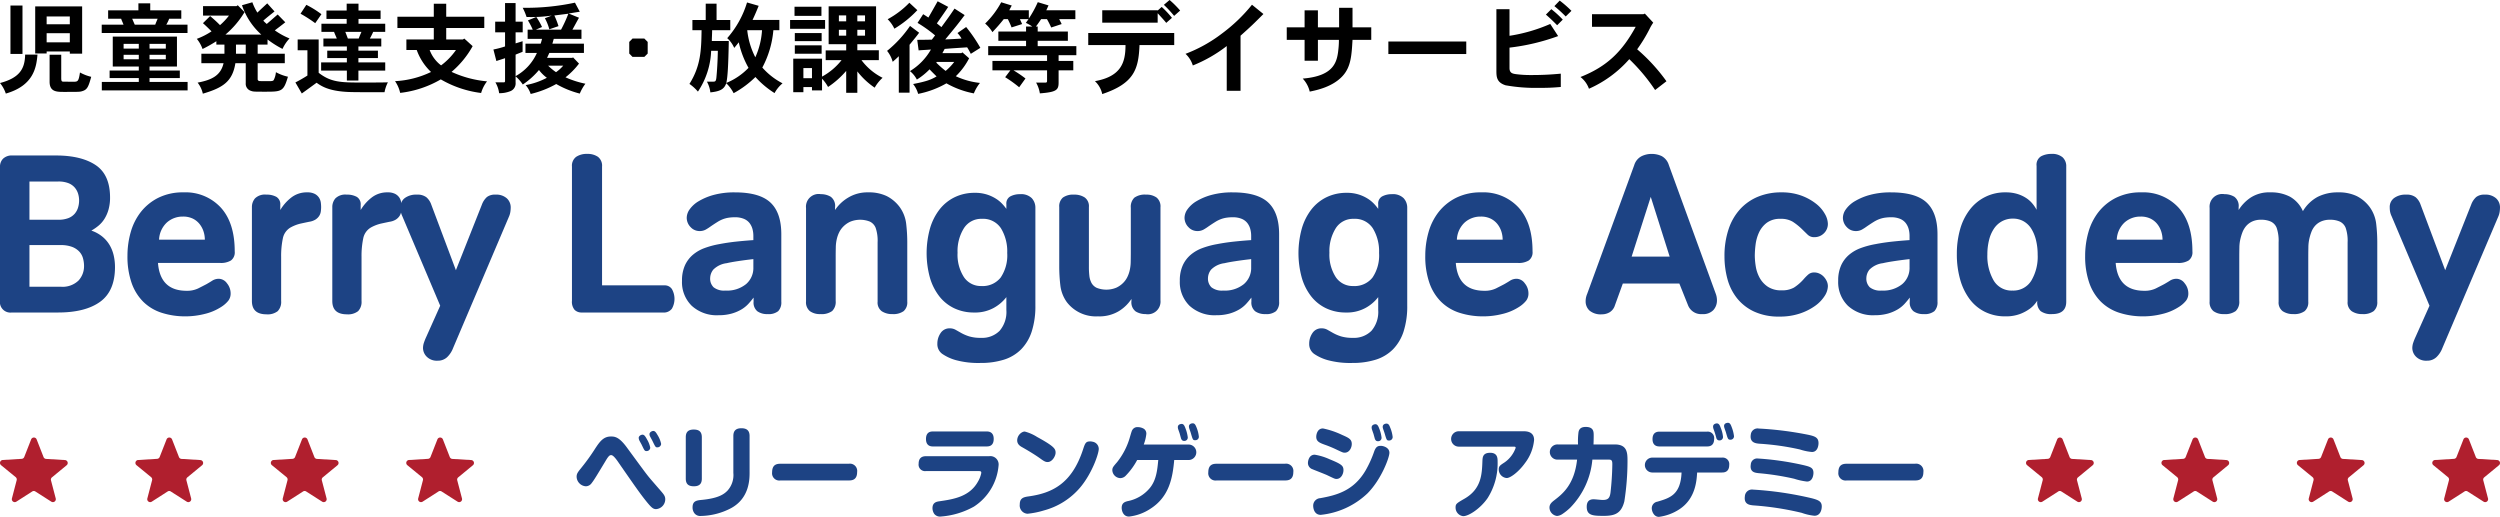
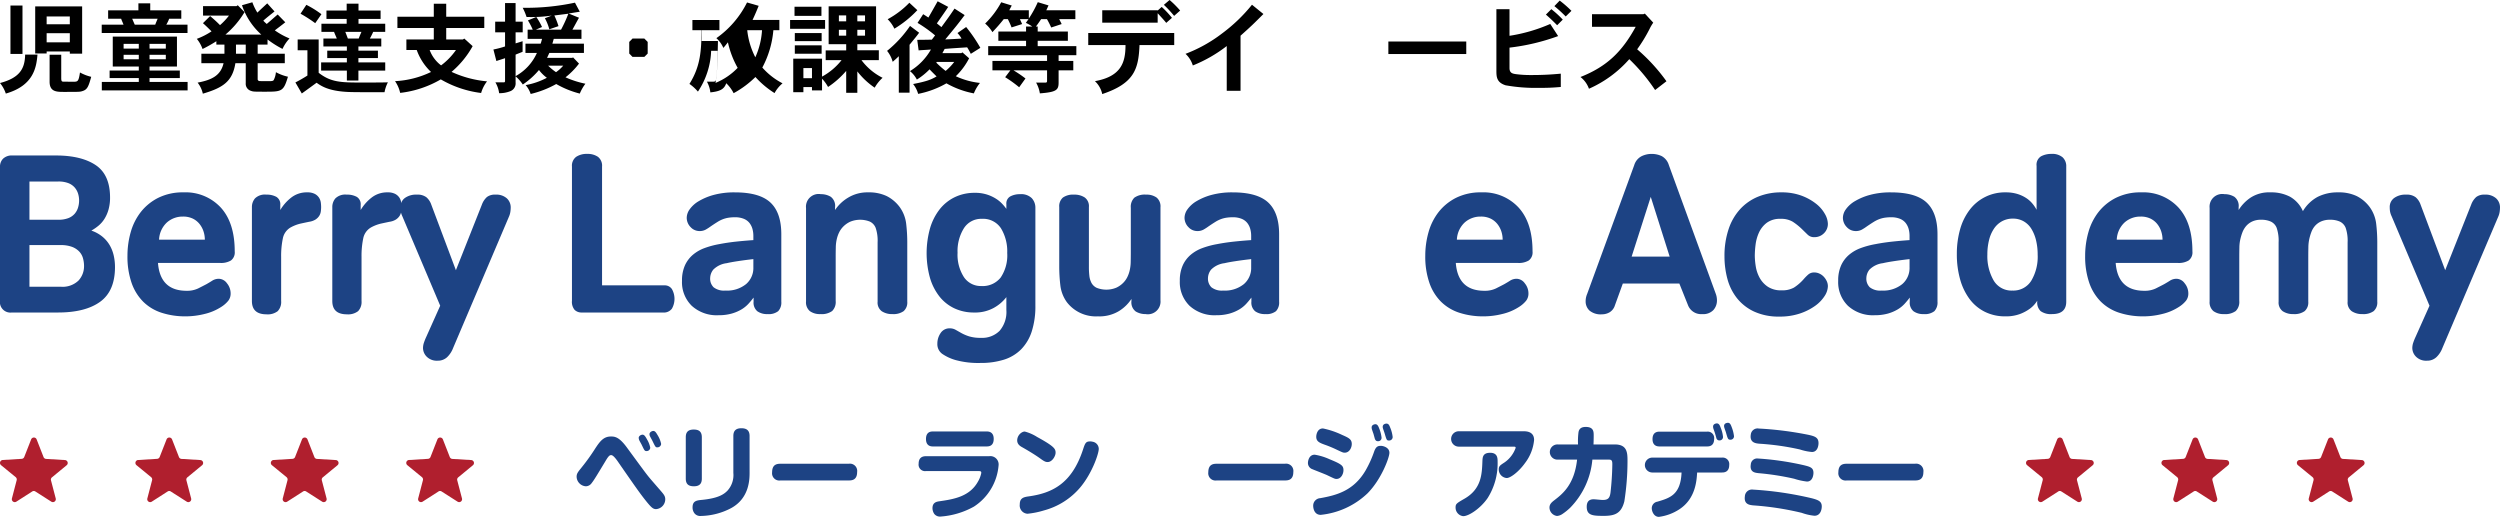
<svg xmlns="http://www.w3.org/2000/svg" viewBox="0 0 564.101 116.625">
  <defs>
    <style>.cls-1{fill:#1d4384;}.cls-2{fill:#b01f2e;}</style>
  </defs>
  <title>logo</title>
  <g id="レイヤー_2" data-name="レイヤー 2">
    <path class="cls-1" d="M25.947,60.253q0,5.411-3.346,7.836-3.347,2.425-9.507,2.425H2.667A2.375,2.375,0,0,1,0,67.808V37.636a2.51,2.51,0,0,1,.704-1.838,2.836,2.836,0,0,1,2.11-.715h9.797q5.722,0,8.973,2.169,3.249,2.171,3.25,7.326a9.854,9.854,0,0,1-.34,2.68,8.008,8.008,0,0,1-.922,2.119,6.49,6.49,0,0,1-1.358,1.557,10.764,10.764,0,0,1-1.6,1.098,7.998,7.998,0,0,1,2.473,1.353A7.241,7.241,0,0,1,24.735,55.301a8.198,8.198,0,0,1,.922,2.349A11.682,11.682,0,0,1,25.947,60.253ZM17.849,45.243a5.224,5.224,0,0,0-.243-1.583A3.862,3.862,0,0,0,16.83,42.282a3.654,3.654,0,0,0-1.431-.969,6.142,6.142,0,0,0-2.255-.358H6.645V49.583h6.499a6.127,6.127,0,0,0,2.255-.358A3.646,3.646,0,0,0,16.83,48.256a3.821,3.821,0,0,0,.776-1.404A5.468,5.468,0,0,0,17.849,45.243Zm1.115,14.805a6.628,6.628,0,0,0-.242-1.787,3.618,3.618,0,0,0-.872-1.532,4.349,4.349,0,0,0-1.649-1.046,7.21,7.21,0,0,0-2.522-.383H6.645v9.394h7.033A5.146,5.146,0,0,0,17.727,63.29,4.756,4.756,0,0,0,18.963,60.049Z" />
    <path class="cls-1" d="M41.42,43.405a10.805,10.805,0,0,1,8.415,3.446q3.128,3.446,3.128,9.878a2.27,2.27,0,0,1-.849,2.043,4.335,4.335,0,0,1-2.401.562H35.648q.484,6.279,6.45,6.279a5.792,5.792,0,0,0,2.619-.536q1.067-.536,1.843-.945.727-.408,1.358-.817a2.712,2.712,0,0,1,1.504-.408,2.325,2.325,0,0,1,1.794,1.021A3.568,3.568,0,0,1,52.041,66.226a2.628,2.628,0,0,1-.51,1.608,6.554,6.554,0,0,1-1.673,1.456A11.943,11.943,0,0,1,46.148,70.846a17.576,17.576,0,0,1-4.244.536,17.204,17.204,0,0,1-5.457-.816,10.496,10.496,0,0,1-4.146-2.502,11.198,11.198,0,0,1-2.619-4.263,18.133,18.133,0,0,1-.922-6.101,19.382,19.382,0,0,1,.727-5.284A13.163,13.163,0,0,1,31.767,47.847a11.63,11.63,0,0,1,3.953-3.216A12.388,12.388,0,0,1,41.42,43.405ZM46.221,54.076a6.066,6.066,0,0,0-.291-1.838,5.276,5.276,0,0,0-.897-1.685,4.46,4.46,0,0,0-1.528-1.225,4.959,4.959,0,0,0-2.23-.46,5.334,5.334,0,0,0-3.614,1.327,5.609,5.609,0,0,0-1.77,3.88Z" />
    <path class="cls-1" d="M69.307,43.405a3.562,3.562,0,0,1,1.746.358,2.573,2.573,0,0,1,.946.868,2.687,2.687,0,0,1,.388,1.072,8.024,8.024,0,0,1,.073,1.021,7.434,7.434,0,0,1-.073.995,2.455,2.455,0,0,1-.364.996,2.795,2.795,0,0,1-.825.817,3.709,3.709,0,0,1-1.455.51q-.971.205-1.916.409a8.787,8.787,0,0,0-2.061.766,3.651,3.651,0,0,0-1.94,2.552,19.459,19.459,0,0,0-.388,4.187v9.955a2.995,2.995,0,0,1-.776,2.298,3.665,3.665,0,0,1-2.522.715q-3.299,0-3.298-3.012V46.724A2.972,2.972,0,0,1,57.546,44.758a3.184,3.184,0,0,1,2.546-.842,4.489,4.489,0,0,1,2.28.51,1.948,1.948,0,0,1,.872,1.838v1.123a10.044,10.044,0,0,1,2.474-2.808A5.655,5.655,0,0,1,69.307,43.405Z" />
    <path class="cls-1" d="M87.446,43.405a3.562,3.562,0,0,1,1.746.358,2.573,2.573,0,0,1,.946.868,2.687,2.687,0,0,1,.388,1.072,8.024,8.024,0,0,1,.073,1.021,7.434,7.434,0,0,1-.073.995,2.455,2.455,0,0,1-.364.996,2.795,2.795,0,0,1-.825.817,3.709,3.709,0,0,1-1.455.51q-.971.205-1.916.409a8.787,8.787,0,0,0-2.061.766,3.651,3.651,0,0,0-1.94,2.552,19.459,19.459,0,0,0-.388,4.187v9.955a2.995,2.995,0,0,1-.776,2.298,3.665,3.665,0,0,1-2.522.715q-3.299,0-3.298-3.012V46.724a2.972,2.972,0,0,1,.704-1.966,3.184,3.184,0,0,1,2.546-.842,4.489,4.489,0,0,1,2.28.51,1.948,1.948,0,0,1,.872,1.838v1.123A10.044,10.044,0,0,1,83.857,44.579,5.655,5.655,0,0,1,87.446,43.405Z" />
    <path class="cls-1" d="M99.328,68.983l-8.536-20.166a4.38,4.38,0,0,1-.388-1.226,7.809,7.809,0,0,1-.048-.817,2.498,2.498,0,0,1,.994-2.093,4.301,4.301,0,0,1,2.692-.766,3.322,3.322,0,0,1,2.158.587,3.805,3.805,0,0,1,1.091,1.608l5.578,14.856,5.869-14.805a4.286,4.286,0,0,1,1.14-1.71,2.964,2.964,0,0,1,1.916-.536,3.562,3.562,0,0,1,2.57.842,2.761,2.761,0,0,1,.873,2.068,7.122,7.122,0,0,1-.073.945,4.199,4.199,0,0,1-.315,1.098L102.238,78.529a5.567,5.567,0,0,1-1.382,2.093,3.036,3.036,0,0,1-2.11.766,3.22,3.22,0,0,1-2.449-.893,2.798,2.798,0,0,1-.849-1.966,3.919,3.919,0,0,1,.242-1.302,12.031,12.031,0,0,1,.485-1.199Z" />
    <path class="cls-1" d="M129.057,37.585a2.492,2.492,0,0,1,.946-2.195,4.268,4.268,0,0,1,2.498-.663,4.064,4.064,0,0,1,2.425.663,2.521,2.521,0,0,1,.922,2.195V64.388h14.065a1.934,1.934,0,0,1,1.698.842,4.482,4.482,0,0,1,0,4.416,2.271,2.271,0,0,1-2.037.868H131.288a2.233,2.233,0,0,1-1.624-.587,2.819,2.819,0,0,1-.607-2.068Z" />
    <path class="cls-1" d="M176.296,68.064a2.836,2.836,0,0,1-.704,2.145,3.467,3.467,0,0,1-2.401.663,3.747,3.747,0,0,1-2.304-.638,2.543,2.543,0,0,1-.848-2.169V67.145a18.543,18.543,0,0,1-1.188,1.429,6.985,6.985,0,0,1-1.601,1.277,9.258,9.258,0,0,1-2.207.919,10.734,10.734,0,0,1-2.91.357,8.354,8.354,0,0,1-6.038-2.119,7.453,7.453,0,0,1-2.207-5.641,8.306,8.306,0,0,1,.654-3.471,6.857,6.857,0,0,1,1.795-2.4,8.718,8.718,0,0,1,2.667-1.531,19.201,19.201,0,0,1,3.225-.868q1.843-.356,3.71-.562,1.867-.204,4.05-.357v-.97a5.943,5.943,0,0,0-.194-1.506,3.885,3.885,0,0,0-.655-1.353,3.122,3.122,0,0,0-1.285-.969,5.131,5.131,0,0,0-2.037-.357,9.335,9.335,0,0,0-1.431.102,6.314,6.314,0,0,0-1.261.332,7.228,7.228,0,0,0-1.261.638q-.655.409-1.48.97a11.214,11.214,0,0,1-1.188.766,2.847,2.847,0,0,1-1.382.306,2.709,2.709,0,0,1-1.988-.893,2.989,2.989,0,0,1-.873-2.17,3.358,3.358,0,0,1,.679-1.863,6.588,6.588,0,0,1,2.061-1.838,13.527,13.527,0,0,1,3.395-1.404,17.714,17.714,0,0,1,4.729-.562q5.577,0,8.027,2.298,2.448,2.298,2.449,7.147Zm-6.305-9.598q-1.844.205-3.516.46-1.673.256-2.498.459a5.126,5.126,0,0,0-3.032,1.456,3.182,3.182,0,0,0-.704,1.914,2.72,2.72,0,0,0,.776,2.068,3.823,3.823,0,0,0,2.667.74,6.808,6.808,0,0,0,4.656-1.455,4.776,4.776,0,0,0,1.649-3.752Z" />
    <path class="cls-1" d="M195.89,43.405a9.293,9.293,0,0,1,4.196.843,8.35,8.35,0,0,1,2.885,2.425,8.009,8.009,0,0,1,1.503,3.854,35.422,35.422,0,0,1,.243,4.008V68.064a2.595,2.595,0,0,1-.825,2.145,3.987,3.987,0,0,1-2.522.663,4.199,4.199,0,0,1-2.401-.638,2.422,2.422,0,0,1-.946-2.169v-13.376a8.919,8.919,0,0,0-.437-3.267,2.625,2.625,0,0,0-1.334-1.43,5.937,5.937,0,0,0-4.389.026,5.37,5.37,0,0,0-1.552,1.072,4.976,4.976,0,0,0-.97,1.353,6.781,6.781,0,0,0-.485,1.327,8.928,8.928,0,0,0-.267,2.093q-.025,1.175-.024,1.991V67.911a2.855,2.855,0,0,1-.8,2.272,4.041,4.041,0,0,1-2.643.689,3.841,3.841,0,0,1-2.376-.663,2.584,2.584,0,0,1-.873-2.196V46.928a2.863,2.863,0,0,1,3.347-3.115,4.235,4.235,0,0,1,2.231.587,2.56,2.56,0,0,1,.97,2.374v.613a9.219,9.219,0,0,1,2.934-2.782A8.372,8.372,0,0,1,195.89,43.405Z" />
    <path class="cls-1" d="M233.623,68.931a18.495,18.495,0,0,1-.825,5.871,10.238,10.238,0,0,1-2.401,4.034,9.471,9.471,0,0,1-3.88,2.322,17.21,17.21,0,0,1-5.263.74,19.373,19.373,0,0,1-5.577-.638,10.328,10.328,0,0,1-3.056-1.404,2.681,2.681,0,0,1-1.116-2.298A4.173,4.173,0,0,1,212.235,75.16a2.368,2.368,0,0,1,2.085-1.072,2.591,2.591,0,0,1,1.309.332q.583.331,1.31.74a9.788,9.788,0,0,0,1.746.74,8.828,8.828,0,0,0,2.667.332,5.561,5.561,0,0,0,4.196-1.583,6.515,6.515,0,0,0,1.528-4.697V67.042a9.104,9.104,0,0,1-2.788,2.4,8.704,8.704,0,0,1-4.486,1.072,10.265,10.265,0,0,1-4.462-.945,9.418,9.418,0,0,1-3.371-2.68,12.509,12.509,0,0,1-2.133-4.211,20.834,20.834,0,0,1,.024-11.181,12.813,12.813,0,0,1,2.182-4.288,9.729,9.729,0,0,1,3.419-2.731,10.208,10.208,0,0,1,4.486-.97,8.624,8.624,0,0,1,4.656,1.251,7.278,7.278,0,0,1,1.479,1.174,10.185,10.185,0,0,1,.994,1.2v-1.073a1.811,1.811,0,0,1,.922-1.761,4.623,4.623,0,0,1,2.183-.485,3.413,3.413,0,0,1,2.619.893,3.152,3.152,0,0,1,.825,2.221Zm-6.354-11.844a9.982,9.982,0,0,0-1.406-5.565,4.804,4.804,0,0,0-4.316-2.144,4.605,4.605,0,0,0-4.05,2.118,9.723,9.723,0,0,0-1.431,5.54,9.325,9.325,0,0,0,1.431,5.488,4.58,4.58,0,0,0,3.953,2.016,5.151,5.151,0,0,0,4.341-1.915A8.918,8.918,0,0,0,227.269,57.088Z" />
    <path class="cls-1" d="M247.736,71.382a8.268,8.268,0,0,1-6.984-3.165,8.044,8.044,0,0,1-1.503-3.905,36.565,36.565,0,0,1-.242-4.058V46.724a2.592,2.592,0,0,1,.825-2.145A3.983,3.983,0,0,1,242.353,43.916a4.206,4.206,0,0,1,2.401.638,2.426,2.426,0,0,1,.946,2.17V60.253a16.784,16.784,0,0,0,.097,1.914,4.342,4.342,0,0,0,.339,1.353,2.621,2.621,0,0,0,1.334,1.43,5.937,5.937,0,0,0,4.389-.026,5.351,5.351,0,0,0,1.552-1.073,4.946,4.946,0,0,0,.97-1.352,6.861,6.861,0,0,0,.485-1.327,8.997,8.997,0,0,0,.267-2.093q.024-1.174.024-1.991V46.877a2.856,2.856,0,0,1,.8-2.272,4.039,4.039,0,0,1,2.644-.689,3.844,3.844,0,0,1,2.376.663,2.586,2.586,0,0,1,.873,2.195V67.758a2.862,2.862,0,0,1-3.347,3.114,4.222,4.222,0,0,1-2.231-.587,2.554,2.554,0,0,1-.97-2.374V67.451a9.124,9.124,0,0,1-2.764,2.706A8.529,8.529,0,0,1,247.736,71.382Z" />
    <path class="cls-1" d="M288.622,68.064a2.836,2.836,0,0,1-.704,2.145,3.467,3.467,0,0,1-2.401.663,3.747,3.747,0,0,1-2.304-.638,2.543,2.543,0,0,1-.848-2.169V67.145a18.543,18.543,0,0,1-1.188,1.429,6.984,6.984,0,0,1-1.601,1.277,9.258,9.258,0,0,1-2.207.919,10.734,10.734,0,0,1-2.91.357,8.354,8.354,0,0,1-6.038-2.119,7.453,7.453,0,0,1-2.207-5.641,8.306,8.306,0,0,1,.654-3.471,6.857,6.857,0,0,1,1.795-2.4,8.718,8.718,0,0,1,2.667-1.531,19.201,19.201,0,0,1,3.225-.868q1.843-.356,3.71-.562,1.866-.204,4.05-.357v-.97a5.943,5.943,0,0,0-.194-1.506,3.885,3.885,0,0,0-.655-1.353,3.122,3.122,0,0,0-1.285-.969,5.131,5.131,0,0,0-2.037-.357,9.335,9.335,0,0,0-1.431.102,6.314,6.314,0,0,0-1.261.332,7.228,7.228,0,0,0-1.261.638q-.655.409-1.48.97a11.214,11.214,0,0,1-1.188.766,2.847,2.847,0,0,1-1.382.306,2.709,2.709,0,0,1-1.988-.893,2.989,2.989,0,0,1-.873-2.17,3.358,3.358,0,0,1,.679-1.863,6.588,6.588,0,0,1,2.061-1.838,13.527,13.527,0,0,1,3.395-1.404,17.714,17.714,0,0,1,4.729-.562q5.577,0,8.027,2.298,2.448,2.298,2.449,7.147Zm-6.305-9.598q-1.844.205-3.516.46-1.673.256-2.498.459a5.126,5.126,0,0,0-3.032,1.456,3.182,3.182,0,0,0-.704,1.914,2.72,2.72,0,0,0,.776,2.068,3.823,3.823,0,0,0,2.667.74,6.808,6.808,0,0,0,4.656-1.455,4.776,4.776,0,0,0,1.649-3.752Z" />
-     <path class="cls-1" d="M317.528,68.931a18.495,18.495,0,0,1-.825,5.871,10.238,10.238,0,0,1-2.401,4.034,9.471,9.471,0,0,1-3.88,2.322,17.21,17.21,0,0,1-5.263.74,19.373,19.373,0,0,1-5.577-.638,10.328,10.328,0,0,1-3.056-1.404,2.682,2.682,0,0,1-1.116-2.298,4.173,4.173,0,0,1,.728-2.399,2.368,2.368,0,0,1,2.085-1.072,2.591,2.591,0,0,1,1.309.332q.583.331,1.31.74a9.789,9.789,0,0,0,1.746.74,8.828,8.828,0,0,0,2.667.332,5.561,5.561,0,0,0,4.196-1.583,6.515,6.515,0,0,0,1.528-4.697V67.042a9.104,9.104,0,0,1-2.788,2.4,8.704,8.704,0,0,1-4.486,1.072,10.265,10.265,0,0,1-4.462-.945,9.418,9.418,0,0,1-3.371-2.68,12.509,12.509,0,0,1-2.133-4.211,20.834,20.834,0,0,1,.024-11.181,12.813,12.813,0,0,1,2.182-4.288,9.729,9.729,0,0,1,3.419-2.731,10.208,10.208,0,0,1,4.486-.97,8.624,8.624,0,0,1,4.656,1.251,7.278,7.278,0,0,1,1.479,1.174,10.185,10.185,0,0,1,.994,1.2v-1.073a1.811,1.811,0,0,1,.922-1.761,4.623,4.623,0,0,1,2.183-.485,3.413,3.413,0,0,1,2.619.893,3.152,3.152,0,0,1,.825,2.221Zm-6.354-11.844a9.982,9.982,0,0,0-1.406-5.565,4.804,4.804,0,0,0-4.316-2.144,4.605,4.605,0,0,0-4.05,2.118,9.723,9.723,0,0,0-1.431,5.54,9.325,9.325,0,0,0,1.431,5.488,4.58,4.58,0,0,0,3.952,2.016,5.151,5.151,0,0,0,4.341-1.915A8.918,8.918,0,0,0,311.174,57.088Z" />
    <path class="cls-1" d="M334.26,43.405a10.805,10.805,0,0,1,8.415,3.446q3.128,3.446,3.128,9.878a2.27,2.27,0,0,1-.849,2.043,4.335,4.335,0,0,1-2.401.562h-14.065q.484,6.279,6.45,6.279a5.792,5.792,0,0,0,2.619-.536q1.067-.536,1.843-.945.727-.408,1.358-.817a2.712,2.712,0,0,1,1.504-.408,2.325,2.325,0,0,1,1.794,1.021,3.568,3.568,0,0,1,.825,2.298,2.628,2.628,0,0,1-.51,1.608,6.554,6.554,0,0,1-1.673,1.456,11.943,11.943,0,0,1-3.71,1.557,17.576,17.576,0,0,1-4.244.536,17.204,17.204,0,0,1-5.457-.816,10.496,10.496,0,0,1-4.146-2.502,11.198,11.198,0,0,1-2.619-4.263,18.133,18.133,0,0,1-.922-6.101,19.383,19.383,0,0,1,.727-5.284,13.163,13.163,0,0,1,2.28-4.569,11.63,11.63,0,0,1,3.953-3.216A12.387,12.387,0,0,1,334.26,43.405Zm4.801,10.671a6.065,6.065,0,0,0-.291-1.838,5.276,5.276,0,0,0-.897-1.685,4.46,4.46,0,0,0-1.528-1.225,4.959,4.959,0,0,0-2.23-.46,5.334,5.334,0,0,0-3.614,1.327,5.609,5.609,0,0,0-1.77,3.88Z" />
    <path class="cls-1" d="M366.173,63.98l-1.795,4.952a2.755,2.755,0,0,1-1.188,1.532,3.397,3.397,0,0,1-1.721.46,3.95,3.95,0,0,1-2.813-.843,2.82,2.82,0,0,1-.872-2.118,4.231,4.231,0,0,1,.339-1.634l10.621-29.049a3.375,3.375,0,0,1,1.625-2.016,5.156,5.156,0,0,1,2.303-.536,5.292,5.292,0,0,1,2.255.485,3.403,3.403,0,0,1,1.625,2.016l10.573,28.998a4.285,4.285,0,0,1,.291,1.532,3.229,3.229,0,0,1-.8,2.195,3.14,3.14,0,0,1-2.498.919,3.172,3.172,0,0,1-3.249-2.042l-1.94-4.85Zm6.305-19.553-4.316,13.478h8.584Z" />
    <path class="cls-1" d="M401.917,43.405a12.733,12.733,0,0,1,4.632.766,12.033,12.033,0,0,1,3.274,1.838,7.709,7.709,0,0,1,1.964,2.297,4.693,4.693,0,0,1,.655,2.145,2.922,2.922,0,0,1-.897,2.195,2.991,2.991,0,0,1-2.158.868,2.041,2.041,0,0,1-1.479-.537q-.558-.536-1.285-1.251a13.486,13.486,0,0,0-2.134-1.71,5.071,5.071,0,0,0-2.716-.638,4.951,4.951,0,0,0-3.153.919,5.835,5.835,0,0,0-1.746,2.221,9.357,9.357,0,0,0-.751,2.731,20.871,20.871,0,0,0-.17,2.4,15.868,15.868,0,0,0,.218,2.45,7.914,7.914,0,0,0,.873,2.579,5.79,5.79,0,0,0,1.843,2.016,5.326,5.326,0,0,0,3.08.817,5.457,5.457,0,0,0,2.813-.613,10.533,10.533,0,0,0,2.231-1.94,9.982,9.982,0,0,1,1.043-1.046,1.987,1.987,0,0,1,1.334-.434,2.709,2.709,0,0,1,1.14.256,3.128,3.128,0,0,1,.97.689,3.851,3.851,0,0,1,.679.996,2.714,2.714,0,0,1,.267,1.174,4.247,4.247,0,0,1-.752,2.221,8.128,8.128,0,0,1-2.158,2.221,12.912,12.912,0,0,1-3.419,1.71,14.123,14.123,0,0,1-4.583.689,13.173,13.173,0,0,1-5.772-1.149,10.73,10.73,0,0,1-3.856-3.038A11.947,11.947,0,0,1,389.767,62.908a19.513,19.513,0,0,1-.654-5.055,18.937,18.937,0,0,1,.922-6.126,12.546,12.546,0,0,1,2.619-4.544,11.322,11.322,0,0,1,4.049-2.808A13.564,13.564,0,0,1,401.917,43.405Z" />
    <path class="cls-1" d="M437.177,68.064a2.839,2.839,0,0,1-.704,2.145,3.47,3.47,0,0,1-2.401.663,3.744,3.744,0,0,1-2.303-.638,2.542,2.542,0,0,1-.849-2.169V67.145a18.386,18.386,0,0,1-1.188,1.429,6.985,6.985,0,0,1-1.601,1.277,9.253,9.253,0,0,1-2.206.919,10.748,10.748,0,0,1-2.911.357,8.354,8.354,0,0,1-6.037-2.119,7.453,7.453,0,0,1-2.207-5.641,8.306,8.306,0,0,1,.654-3.471,6.857,6.857,0,0,1,1.795-2.4,8.718,8.718,0,0,1,2.667-1.531,19.192,19.192,0,0,1,3.226-.868q1.843-.356,3.71-.562,1.865-.204,4.049-.357v-.97a5.943,5.943,0,0,0-.194-1.506,3.873,3.873,0,0,0-.655-1.353,3.117,3.117,0,0,0-1.285-.969,5.131,5.131,0,0,0-2.037-.357,9.329,9.329,0,0,0-1.431.102,6.333,6.333,0,0,0-1.262.332,7.247,7.247,0,0,0-1.26.638q-.655.409-1.48.97a11.213,11.213,0,0,1-1.188.766,2.847,2.847,0,0,1-1.382.306,2.709,2.709,0,0,1-1.988-.893,2.989,2.989,0,0,1-.873-2.17,3.358,3.358,0,0,1,.679-1.863,6.588,6.588,0,0,1,2.061-1.838,13.527,13.527,0,0,1,3.395-1.404,17.714,17.714,0,0,1,4.729-.562q5.578,0,8.027,2.298T437.177,52.85Zm-6.305-9.598q-1.845.205-3.516.46-1.674.256-2.498.459a5.128,5.128,0,0,0-3.031,1.456,3.182,3.182,0,0,0-.704,1.914,2.72,2.72,0,0,0,.776,2.068,3.824,3.824,0,0,0,2.667.74,6.81,6.81,0,0,0,4.656-1.455,4.774,4.774,0,0,0,1.649-3.752Z" />
    <path class="cls-1" d="M466.229,68.064q0,2.809-3.202,2.808a3.953,3.953,0,0,1-2.57-.663,2.675,2.675,0,0,1-.776-2.145V67.859a6.523,6.523,0,0,1-1.649,1.787A9.382,9.382,0,0,1,455.801,70.846a9.003,9.003,0,0,1-3.297.536,10.199,10.199,0,0,1-4.681-1.046,9.687,9.687,0,0,1-3.443-2.91A13.52,13.52,0,0,1,442.269,62.984a20.727,20.727,0,0,1-.727-5.641,20.257,20.257,0,0,1,.727-5.565,13.032,13.032,0,0,1,2.159-4.416,9.932,9.932,0,0,1,8.172-3.957,8.667,8.667,0,0,1,2.594.358,7.824,7.824,0,0,1,1.989.919,6.348,6.348,0,0,1,1.431,1.276,8.047,8.047,0,0,1,.922,1.378v-9.904a2.219,2.219,0,0,1,1.018-2.169,4.925,4.925,0,0,1,2.328-.536,3.598,3.598,0,0,1,2.522.766,2.716,2.716,0,0,1,.825,2.093ZM448.429,57.445a10.986,10.986,0,0,0,1.406,5.82,4.668,4.668,0,0,0,4.268,2.297,4.749,4.749,0,0,0,4.22-2.195,10.582,10.582,0,0,0,1.456-5.922,13.472,13.472,0,0,0-.364-3.216,8.906,8.906,0,0,0-1.043-2.578,4.902,4.902,0,0,0-1.746-1.71,4.777,4.777,0,0,0-2.425-.613,5.009,5.009,0,0,0-2.497.613,5.229,5.229,0,0,0-1.818,1.71,8.117,8.117,0,0,0-1.091,2.578A13.402,13.402,0,0,0,448.429,57.445Z" />
    <path class="cls-1" d="M483.154,43.405a10.802,10.802,0,0,1,8.415,3.446q3.128,3.446,3.128,9.878a2.266,2.266,0,0,1-.849,2.043,4.329,4.329,0,0,1-2.4.562h-14.065q.484,6.279,6.451,6.279a5.794,5.794,0,0,0,2.619-.536q1.066-.536,1.843-.945.727-.408,1.357-.817a2.712,2.712,0,0,1,1.504-.408,2.327,2.327,0,0,1,1.795,1.021,3.572,3.572,0,0,1,.824,2.298,2.632,2.632,0,0,1-.51,1.608,6.566,6.566,0,0,1-1.673,1.456,11.957,11.957,0,0,1-3.71,1.557,17.571,17.571,0,0,1-4.243.536,17.198,17.198,0,0,1-5.457-.816,10.492,10.492,0,0,1-4.148-2.502,11.224,11.224,0,0,1-2.619-4.263,18.169,18.169,0,0,1-.921-6.101,19.382,19.382,0,0,1,.727-5.284A13.163,13.163,0,0,1,473.503,47.847a11.641,11.641,0,0,1,3.953-3.216A12.389,12.389,0,0,1,483.154,43.405Zm4.801,10.671a6.065,6.065,0,0,0-.291-1.838,5.249,5.249,0,0,0-.897-1.685,4.458,4.458,0,0,0-1.528-1.225,4.96,4.96,0,0,0-2.231-.46,5.335,5.335,0,0,0-3.613,1.327,5.612,5.612,0,0,0-1.77,3.88Z" />
    <path class="cls-1" d="M512.303,43.405a9.138,9.138,0,0,1,4.439.996,6.921,6.921,0,0,1,2.885,3.242,8.642,8.642,0,0,1,3.371-3.242,10.019,10.019,0,0,1,4.584-.996,9.286,9.286,0,0,1,4.195.843,8.34,8.34,0,0,1,2.886,2.425,8.024,8.024,0,0,1,1.504,3.854,35.578,35.578,0,0,1,.242,4.008V68.064a2.593,2.593,0,0,1-.825,2.145,3.986,3.986,0,0,1-2.522.663,4.198,4.198,0,0,1-2.4-.638,2.421,2.421,0,0,1-.946-2.169v-13.376a8.937,8.937,0,0,0-.436-3.267,2.635,2.635,0,0,0-1.334-1.43,5.205,5.205,0,0,0-2.159-.408,4.857,4.857,0,0,0-2.109.408,3.97,3.97,0,0,0-1.359,1.021,4.556,4.556,0,0,0-.776,1.327,11.153,11.153,0,0,0-.413,1.327,9.101,9.101,0,0,0-.266,2.144c-.018.817-.025,1.498-.025,2.042V68.064a2.596,2.596,0,0,1-.824,2.145,3.989,3.989,0,0,1-2.522.663,4.2,4.2,0,0,1-2.401-.638,2.424,2.424,0,0,1-.946-2.169v-13.376a8.937,8.937,0,0,0-.436-3.267,2.625,2.625,0,0,0-1.334-1.43,5.201,5.201,0,0,0-2.159-.408,4.607,4.607,0,0,0-2.109.433A4.091,4.091,0,0,0,506.75,51.088a4.942,4.942,0,0,0-.776,1.353,11.413,11.413,0,0,0-.413,1.327,8.893,8.893,0,0,0-.266,2.093q-.025,1.175-.025,1.991V67.911a2.851,2.851,0,0,1-.8,2.272,4.039,4.039,0,0,1-2.642.689,3.841,3.841,0,0,1-2.376-.663,2.586,2.586,0,0,1-.874-2.196V46.928a2.863,2.863,0,0,1,3.347-3.115,4.231,4.231,0,0,1,2.231.587,2.558,2.558,0,0,1,.969,2.374v.613a9.314,9.314,0,0,1,2.644-2.757A7.652,7.652,0,0,1,512.303,43.405Z" />
    <path class="cls-1" d="M548.193,68.983l-8.537-20.166a4.403,4.403,0,0,1-.388-1.226,7.999,7.999,0,0,1-.048-.817,2.497,2.497,0,0,1,.994-2.093A4.298,4.298,0,0,1,542.907,43.916a3.319,3.319,0,0,1,2.158.587,3.806,3.806,0,0,1,1.091,1.608l5.578,14.856,5.868-14.805a4.279,4.279,0,0,1,1.14-1.71,2.962,2.962,0,0,1,1.915-.536,3.568,3.568,0,0,1,2.572.842,2.763,2.763,0,0,1,.872,2.068,7.134,7.134,0,0,1-.073.945,4.223,4.223,0,0,1-.314,1.098L551.103,78.529a5.559,5.559,0,0,1-1.382,2.093,3.031,3.031,0,0,1-2.109.766,3.223,3.223,0,0,1-2.45-.893,2.804,2.804,0,0,1-.849-1.966,3.888,3.888,0,0,1,.244-1.302,12.038,12.038,0,0,1,.485-1.199Z" />
    <path class="cls-1" d="M149.181,110.86c.647.749.926,1.136.926,1.793a2.227,2.227,0,0,1-2.069,2.224c-.647,0-1.055-.317-2.306-1.883-1.293-1.612-2.306-3.065-6.056-8.467-.517-.771-1.271-1.838-1.767-1.838-.366,0-.625.227-1.294,1.362-1.961,3.246-2.521,4.199-3.125,4.971a1.628,1.628,0,0,1-1.314.704,2.23,2.23,0,0,1-2.069-2.156c0-.704.28-1.044,1.142-2.111a45.253,45.253,0,0,0,3.104-4.335c1.013-1.521,1.832-2.633,3.492-2.633.819,0,1.832.045,3.599,2.474,4.052,5.516,4.483,6.129,5.497,7.309ZM144.202,99.238a1.896,1.896,0,0,1-.086-.431c0-.431.517-.727.863-.727.343,0,.602.296,1.012,1.067a5.609,5.609,0,0,1,.733,1.884.814.814,0,0,1-.841.749c-.431,0-.474-.136-1.12-1.476C144.677,100.124,144.245,99.397,144.202,99.238Zm2.5-.726a1.106,1.106,0,0,1-.15-.544c0-.409.496-.726.861-.726.367,0,.582.272,1.014,1.021a5.785,5.785,0,0,1,.753,1.906.841.841,0,0,1-.861.772c-.388,0-.432-.068-1.122-1.498C147.134,99.307,146.767,98.648,146.702,98.512Z" />
    <path class="cls-1" d="M158.361,108c0,.885-.302,1.725-1.789,1.725-1.12,0-1.832-.409-1.832-1.725V98.671c0-.863.259-1.748,1.789-1.748,1.143,0,1.832.431,1.832,1.748Zm10.776-1.43c0,1.498,0,5.81-4.159,8.08a15.216,15.216,0,0,1-6.811,1.771,1.662,1.662,0,0,1-1.444-.568,2.132,2.132,0,0,1-.453-1.385c0-1.453.949-1.566,2.156-1.68,3.555-.363,4.871-1.18,5.754-2.111a5.246,5.246,0,0,0,1.293-3.973V98.376c0-1.021.431-1.748,1.81-1.748,1.055,0,1.853.386,1.853,1.748Z" />
    <path class="cls-1" d="M176.118,108.409a1.643,1.643,0,0,1-1.896-1.861c0-1.793,1.143-1.907,1.896-1.907h15.389a1.644,1.644,0,0,1,1.897,1.861c0,1.839-1.208,1.907-1.897,1.907Z" />
    <path class="cls-1" d="M208.897,106.298a1.46,1.46,0,0,1-1.616-1.657c0-1.384.841-1.702,1.616-1.702h14.267a1.877,1.877,0,0,1,2.155,2.088,12.267,12.267,0,0,1-5.56,9.284,18.063,18.063,0,0,1-7.544,2.246,1.635,1.635,0,0,1-1.4-.59,2.33,2.33,0,0,1-.41-1.294c0-1.317.949-1.476,1.573-1.566,3.104-.454,6.811-.999,8.708-4.472a6.001,6.001,0,0,0,.733-1.93c0-.318-.13-.409-.561-.409Zm13.708-8.943c.366,0,1.616,0,1.616,1.679,0,1.68-1.165,1.703-1.616,1.703H210.535c-.367,0-1.595,0-1.595-1.68s1.163-1.702,1.595-1.702Z" />
    <path class="cls-1" d="M231.243,97.377a9.841,9.841,0,0,1,2.781,1.226c3.857,2.111,4.159,2.679,4.159,3.541,0,.749-.753,2.111-1.788,2.111-.41,0-.712-.091-1.638-.772-1.314-.953-3.104-1.997-3.944-2.474-.582-.318-1.294-.704-1.294-1.657a2.122,2.122,0,0,1,1.316-1.906A1.182,1.182,0,0,1,231.243,97.377Zm16.682,3.905c0,1.066-1.467,5.425-4.117,8.626a16.201,16.201,0,0,1-8.254,5.265,19.067,19.067,0,0,1-3.707.749,1.868,1.868,0,0,1-1.746-2.111c0-1.361.777-1.634,1.919-1.793,5.517-.749,9.827-2.973,12.327-10.51.475-1.453.626-1.906,1.595-1.906a2.048,2.048,0,0,1,.582.068A1.653,1.653,0,0,1,247.926,101.281Z" />
-     <path class="cls-1" d="M268.227,100.305a1.748,1.748,0,0,1,0,3.495h-3.277c-.367,4.063-1.12,8.353-5.495,11.077a10.854,10.854,0,0,1-4.699,1.68c-1.379,0-1.659-1.407-1.659-1.975,0-1.112.733-1.339,1.314-1.498a8.65,8.65,0,0,0,5.044-2.973c1.422-1.748,1.68-3.928,1.896-6.311h-4.763a15.309,15.309,0,0,1-2.544,3.496,1.728,1.728,0,0,1-1.249.59,1.874,1.874,0,0,1-1.81-1.771c0-.613.215-.84,1.098-1.861a16.109,16.109,0,0,0,2.867-5.607c.41-1.407.453-1.521.647-1.771a1.292,1.292,0,0,1,1.143-.499,2.68,2.68,0,0,1,1.379.386,1.299,1.299,0,0,1,.539,1.158,9.584,9.584,0,0,1-.582,2.383Zm-2.393-3.495a1.443,1.443,0,0,1-.065-.431c0-.659.712-.726.863-.726.388,0,.604.295.841.954a8.453,8.453,0,0,1,.539,2.088.766.766,0,0,1-.818.794c-.238,0-.54-.068-.712-.59-.043-.159-.259-.931-.302-1.09C266.136,97.65,265.877,96.945,265.834,96.81Zm2.5-.182a1.601,1.601,0,0,1-.064-.386c0-.636.668-.726.861-.726.431,0,.626.341.863.954a7.518,7.518,0,0,1,.517,2.066.781.781,0,0,1-.841.794c-.496,0-.539-.113-.992-1.679C268.635,97.49,268.378,96.787,268.333,96.627Z" />
    <path class="cls-1" d="M274.539,108.409a1.643,1.643,0,0,1-1.896-1.861c0-1.793,1.143-1.907,1.896-1.907h15.39a1.644,1.644,0,0,1,1.897,1.861c0,1.839-1.208,1.907-1.897,1.907Z" />
    <path class="cls-1" d="M299.475,107.228c-.517-.249-2.845-1.135-3.297-1.339a1.489,1.489,0,0,1-1.055-1.407c0-.477.237-1.884,1.53-1.884a13.192,13.192,0,0,1,3.34,1.021c2.737,1.112,3.146,1.476,3.146,2.474,0,.817-.518,1.975-1.573,1.975C301.199,108.068,301.092,108,299.475,107.228Zm14.032-5.062c0,1.067-1.811,5.992-4.936,9.148a17.911,17.911,0,0,1-10.561,4.858c-1.53,0-1.702-1.612-1.702-2.044a1.696,1.696,0,0,1,1.616-1.724c3.469-.636,7.478-1.566,10.215-6.265a24.829,24.829,0,0,0,1.962-4.358c.409-1.067.861-1.181,1.53-1.181C311.954,100.6,313.506,100.895,313.506,102.166Zm-12.134-.817a26.448,26.448,0,0,0-2.5-1.021c-1.1-.409-1.875-.704-1.875-1.771,0-.522.258-1.884,1.508-1.884a18.804,18.804,0,0,1,4.31,1.453c1.552.681,2.199.999,2.199,2.066,0,.794-.518,1.952-1.595,1.952C303.074,102.144,302.988,102.121,301.372,101.349Zm8.19-4.472a1.57,1.57,0,0,1-.065-.431c0-.613.668-.726.841-.726.41,0,.625.318.861.954a7.711,7.711,0,0,1,.539,2.088.772.772,0,0,1-.841.794c-.301,0-.539-.136-.69-.59-.043-.159-.258-.931-.301-1.09C309.842,97.717,309.605,97.014,309.562,96.877Zm2.5-.181a1.222,1.222,0,0,1-.065-.386c0-.614.625-.726.841-.726.453,0,.625.318.841.885a7.589,7.589,0,0,1,.561,2.133.782.782,0,0,1-.841.795c-.518,0-.539-.159-.992-1.68C312.364,97.559,312.105,96.855,312.062,96.696Z" />
    <path class="cls-1" d="M329.127,100.781a1.737,1.737,0,0,1,0-3.473h14.656c.753,0,2.371.114,2.371,1.975a10.102,10.102,0,0,1-2.048,5.198c-1.357,1.906-3.255,3.382-4.138,3.382a1.953,1.953,0,0,1-1.789-1.929c0-.726.281-.931,1.23-1.543a6.733,6.733,0,0,0,2.586-3.337c0-.273-.194-.273-.582-.273Zm8.794,3.383a14.614,14.614,0,0,1-2.263,8.24c-1.618,2.338-4.246,4.063-5.497,4.063a1.937,1.937,0,0,1-1.724-1.953c0-.817.216-.953,2.026-1.997,3.815-2.202,3.922-5.539,4.03-8.49.043-.817.065-1.861,1.746-1.861S337.922,103.415,337.922,104.164Z" />
    <path class="cls-1" d="M351.477,103.71a1.715,1.715,0,1,1,0-3.428h4.59a16.254,16.254,0,0,1,.108-2.769c.086-.431.302-1.181,1.616-1.181,1.811,0,1.811,1.09,1.811,1.975,0,.114,0,.976-.044,1.975h4.785c2.824,0,2.889,1.861,2.889,3.723a59.011,59.011,0,0,1-.712,9.103c-.69,2.792-2.198,3.291-4.655,3.291-2.501,0-3.836-.09-3.836-2.065,0-1.112.517-1.68,1.551-1.68.324,0,1.746.159,2.047.159,1.208,0,1.595-.409,1.769-1.68a63.581,63.581,0,0,0,.409-6.356c0-.681-.064-1.067-.71-1.067h-3.793a17.744,17.744,0,0,1-5.001,10.851,12.637,12.637,0,0,1-1.745,1.407,2.512,2.512,0,0,1-1.228.454,1.942,1.942,0,0,1-1.703-1.907c0-.795.582-1.248,1.143-1.68,1.767-1.361,4.461-3.45,5.087-9.125Z" />
    <path class="cls-1" d="M372.79,106.615a1.68,1.68,0,0,1,0-3.359h15.755a1.474,1.474,0,0,1,1.638,1.657c0,1.702-1.271,1.702-1.638,1.702H382.942c-.108,1.771-.324,5.879-3.987,8.286a10.982,10.982,0,0,1-4.634,1.724c-1.165,0-1.616-1.293-1.616-1.951a1.507,1.507,0,0,1,1.271-1.476c2.824-.839,5.238-1.543,5.452-6.582Zm12.371-9.216a1.453,1.453,0,0,1,1.616,1.657c0,1.68-1.228,1.68-1.616,1.68h-10.69c-.345,0-1.595,0-1.595-1.657,0-1.68,1.228-1.68,1.595-1.68Zm1.444-.704a1.859,1.859,0,0,1-.065-.431c0-.659.733-.726.841-.726.474,0,.668.386.884.999a7.016,7.016,0,0,1,.517,2.043.766.766,0,0,1-.818.794.671.671,0,0,1-.668-.476c-.022-.091-.281-1.022-.346-1.203C386.907,97.536,386.649,96.832,386.606,96.696Zm2.478-.181a1.465,1.465,0,0,1-.065-.386c0-.658.712-.726.863-.726.41,0,.604.273.841.931a8.335,8.335,0,0,1,.539,2.088.775.775,0,0,1-.818.795c-.518,0-.583-.159-1.014-1.68C389.386,97.377,389.127,96.673,389.084,96.515Z" />
    <path class="cls-1" d="M395.569,110.475a77.396,77.396,0,0,1,13.147,1.929c1.745.431,2.349.817,2.349,1.883,0,.454-.172,2.088-1.659,2.088a12.008,12.008,0,0,1-2.867-.658,65.642,65.642,0,0,0-10.906-1.68c-.841-.091-2.177-.205-1.918-2.066A1.605,1.605,0,0,1,395.569,110.475Zm1.12-7.015a64.707,64.707,0,0,1,10.28,1.498c1.487.364,2.22.568,2.22,1.748,0,.204-.065,1.953-1.465,1.953a14.687,14.687,0,0,1-2.889-.636,58.232,58.232,0,0,0-7.931-1.248c-.884-.091-1.896-.204-1.896-1.543a3.84,3.84,0,0,1,.043-.431A1.429,1.429,0,0,1,396.689,103.461Zm.172-6.765A77.193,77.193,0,0,1,408.004,98.103c1.573.341,2.328.636,2.328,1.907,0,.318-.108,1.975-1.487,1.975a11.951,11.951,0,0,1-2.716-.568,57.635,57.635,0,0,0-9.074-1.294c-.818-.069-2.306-.181-2.004-2.066A1.534,1.534,0,0,1,396.861,96.696Z" />
    <path class="cls-1" d="M416.709,108.409a1.643,1.643,0,0,1-1.896-1.861c0-1.793,1.143-1.907,1.896-1.907h15.389a1.644,1.644,0,0,1,1.897,1.861c0,1.839-1.208,1.907-1.897,1.907Z" />
    <path d="M8.455,12.326c-.245,2.893-.868,6.987-7.143,8.789A7.421,7.421,0,0,0,0,18.734c4.472-1.179,5.607-3.248,5.673-6.408ZM5.073,1.246V12.17H2.359V1.246Zm13.462.2V12.104H15.753v-.49H10.524v.446H7.943V1.446ZM10.524,3.716V5.473h5.229V3.716Zm0,3.782V9.545h5.229V7.498ZM13.817,12.349v5.251c0,.801.178.801.446.823.111,0,1.913.023,2.225.023,1.068,0,1.246-.023,1.557-2.092a10.015,10.015,0,0,0,2.536.979c-.578,2.113-.868,2.848-1.869,3.181-.645.223-.668.223-4.272.223-1.624,0-3.248,0-3.248-2.292V12.349Z" />
    <path d="M33.899.756v1.58h7.009V4.228H38.171a8.28,8.28,0,0,1-.645,1.334h4.784V7.453h-19.358V5.562H27.869c-.156-.445-.379-.868-.534-1.334H24.398V2.336h6.831V.756ZM39.929,8.254v6.764h-6.186v.89h6.831v1.713h-6.831v.868h8.588v1.914H22.974V18.489H31.318v-.868H24.732v-1.713H31.318v-.89H25.444v-6.764ZM27.891,9.901v1.068H31.318v-1.068Zm0,2.47v1.001H31.318v-1.001Zm1.936-8.144c.2.467.4.934.579,1.334h4.628c.133-.4.356-.89.534-1.334Zm3.916,5.673v1.068h3.671v-1.068Zm0,2.47v1.001h3.671v-1.001Z" />
    <path d="M60.367,10.057H58.141v2.069H64.26v2.136H58.141v3.538a.436.436,0,0,0,.4.489c.379.023,1.246.023,1.825.023.89,0,1.179,0,1.379-.223a4.648,4.648,0,0,0,.512-1.803A10.026,10.026,0,0,0,64.972,17.31c-1.001,3.382-1.424,3.382-5.273,3.382-2.226,0-2.559,0-3.026-.178a1.662,1.662,0,0,1-1.224-1.757V14.262H53.113c-.668,4.139-2.804,5.54-7.343,6.875a6.221,6.221,0,0,0-1.179-2.492c3.137-.601,5.206-1.557,5.852-4.383H45.437v-2.136h5.207v-2.069H48.819V9.3a31.073,31.073,0,0,1-3.115,1.757A7.728,7.728,0,0,0,44.413,8.766a16.091,16.091,0,0,0,3.315-1.69c-.512-.512-1.201-1.202-1.936-1.847l1.624-1.602c.846.712,1.647,1.447,2.225,2.047A14.23,14.23,0,0,0,51.667,3.516H45.815v-2.136h7.565l.267-.2,1.534,1.557a20.47,20.47,0,0,1-4.316,5.073h8.099a15.642,15.642,0,0,1-4.361-6.63L56.94.512A11.908,11.908,0,0,0,58.075,2.848c.734-.712,1.535-1.447,2.225-2.092l1.646,1.824c-.845.689-1.846,1.447-2.536,2.092a8.584,8.584,0,0,0,.779.734c.712-.601,1.713-1.49,2.469-2.136l1.714,1.758c-.735.601-1.669,1.29-2.359,1.824A16.321,16.321,0,0,0,65.328,8.677a8.598,8.598,0,0,0-1.58,2.359A21.147,21.147,0,0,1,60.367,8.9Zm-7.12,0v2.069h2.202v-2.069Z" />
    <path d="M71.904,8.9V16.42c2.715,2.136,5.007,2.203,9.523,2.203,1.713,0,4.984,0,6.096-.045a7.992,7.992,0,0,0-.756,2.226c-6.497,0-7.809,0-9.122-.111-3.494-.289-5.051-1.179-6.208-2.025-1.246.912-2.314,1.69-3.338,2.425l-1.446-2.492a31.153,31.153,0,0,0,2.714-1.557v-5.696H67.165V8.9Zm-.778-3.671a30.08,30.08,0,0,0-3.315-2.136l1.313-2.003A22.276,22.276,0,0,1,72.527,3.204ZM80.893.823V2.381h4.984V4.272h-4.984V5.362h6.029V7.186H84.208a15.795,15.795,0,0,1-.756,1.514H86.033v1.78H80.871v.957H85.276V13.105H80.871v.979h6.052v1.847h-6.052v2.247H78.267v-2.247H72.46v-1.847h5.807V13.105H73.839V11.436h4.428v-.957H72.972v-1.78H75.998c-.156-.423-.445-1.002-.623-1.514h-2.848V5.362h5.696V4.272H73.662V2.381h4.561V.823ZM77.911,7.186c.178.446.4,1.024.579,1.514h2.448c.178-.49.422-1.046.622-1.514Z" />
    <path d="M100.685.845V3.782h8.588V6.318h-8.588V8.9h3.783l.289-.2,1.891,1.713a20.791,20.791,0,0,1-4.761,5.807,24.344,24.344,0,0,0,8.009,2.136,7.726,7.726,0,0,0-1.335,2.625,23.926,23.926,0,0,1-9.1-3.07,23.389,23.389,0,0,1-9.167,3.048,7.641,7.641,0,0,0-1.157-2.648,21.087,21.087,0,0,0,8.122-2.07,12.708,12.708,0,0,1-3.227-4.961H91.696V8.9h6.185V6.318h-8.21V3.782h8.21V.845ZM96.948,11.281a7.691,7.691,0,0,0,2.581,3.471,15.054,15.054,0,0,0,3.36-3.471Z" />
    <path d="M130.646,14.351a16.658,16.658,0,0,1-3.048,3.093,21.32,21.32,0,0,0,4.494,1.446,10.079,10.079,0,0,0-1.268,2.226,21.038,21.038,0,0,1-5.317-2.159,22.49,22.49,0,0,1-5.763,2.247,5.994,5.994,0,0,0-1.134-2.003,16.417,16.417,0,0,0,4.783-1.646,8.806,8.806,0,0,1-1.78-1.758,17.27,17.27,0,0,1-3.649,3.271,9.18,9.18,0,0,0-1.624-1.847v1.424a1.875,1.875,0,0,1-1.268,1.958,6.415,6.415,0,0,1-2.448.422,6.442,6.442,0,0,0-.845-2.448h1.936c.178,0,.245-.133.245-.289V13.128c-.623.222-1.335.422-1.958.645l-.667-2.603a20.791,20.791,0,0,0,2.625-.689V7.298H111.734V4.894h2.225V.689H116.339v4.205h1.602V7.298H116.339v2.492c.445-.133,1.001-.312,1.58-.489v2.381c-.556.245-1.135.445-1.58.645v4.851a11.15,11.15,0,0,0,4.806-5.229H118.564V9.857h3.427a9.373,9.373,0,0,0,.312-1.091h-3.248v-2.069h1.157A15.615,15.615,0,0,0,119.12,4.605l1.891-.778a14.978,14.978,0,0,1,1.291,2.269L120.9,6.697h5.696a30.411,30.411,0,0,0,1.647-3.604c-.868.111-1.958.245-3.16.4a18.283,18.283,0,0,1,.935,2.403l-2.07.712a10.953,10.953,0,0,0-1.001-2.492l1.558-.601a31.908,31.908,0,0,1-5.696.312,12.538,12.538,0,0,0-.868-2.07A52.841,52.841,0,0,0,129.734.601l1.09,2.047c-1.045.156-1.78.289-2.514.4l2.336.957c-.445.756-1.068,1.958-1.491,2.692h2.047v2.069H124.95l-.312,1.091h7.12v2.092h-7.81l-.511,1.112h5.673l.2-.111Zm-6.964.467a12.695,12.695,0,0,0,1.78,1.468,8.502,8.502,0,0,0,1.624-1.468Z" />
    <path d="M145.388,8.7l.756.756v2.625l-.756.756h-2.67l-.734-.756V9.456l.734-.756Z" />
-     <path d="M174.503,6.808a21.724,21.724,0,0,1-2.492,8.433,15.677,15.677,0,0,0,4.561,3.56,7.562,7.562,0,0,0-1.802,2.203,20.412,20.412,0,0,1-4.316-3.627,21.912,21.912,0,0,1-4.918,3.649,8.2,8.2,0,0,0-1.669-2.247c-.489,1.468-1.58,1.846-3.582,2.069a6.492,6.492,0,0,0-.779-2.426H160.952c.467,0,.601-.133.69-.867.156-1.558.289-3.76.333-6.097h-1.513a17.66,17.66,0,0,1-2.981,9.212,10.184,10.184,0,0,0-1.914-1.736c2.559-4.072,2.67-7.632,2.737-12.126h-2.069V4.517h3.004V.823h2.448V4.517h3.093V6.808h-4.094c0,.823-.067,1.669-.067,2.448h3.827c-.111,5.585-.245,8.01-.556,9.456a14.569,14.569,0,0,0,5.006-3.404,20.803,20.803,0,0,1-2.202-5.763c-.334.445-.668.845-1.024,1.268a6.323,6.323,0,0,0-1.58-2.203A21.667,21.667,0,0,0,168.562.556l2.625.756c-.378.935-.845,2.069-1.38,3.181h6.052V6.808Zm-5.896,0a17.364,17.364,0,0,0,1.824,6.119,17.319,17.319,0,0,0,1.513-6.119Z" />
+     <path d="M174.503,6.808a21.724,21.724,0,0,1-2.492,8.433,15.677,15.677,0,0,0,4.561,3.56,7.562,7.562,0,0,0-1.802,2.203,20.412,20.412,0,0,1-4.316-3.627,21.912,21.912,0,0,1-4.918,3.649,8.2,8.2,0,0,0-1.669-2.247c-.489,1.468-1.58,1.846-3.582,2.069a6.492,6.492,0,0,0-.779-2.426H160.952c.467,0,.601-.133.69-.867.156-1.558.289-3.76.333-6.097h-1.513a17.66,17.66,0,0,1-2.981,9.212,10.184,10.184,0,0,0-1.914-1.736c2.559-4.072,2.67-7.632,2.737-12.126h-2.069V4.517h3.004V.823V4.517h3.093V6.808h-4.094c0,.823-.067,1.669-.067,2.448h3.827c-.111,5.585-.245,8.01-.556,9.456a14.569,14.569,0,0,0,5.006-3.404,20.803,20.803,0,0,1-2.202-5.763c-.334.445-.668.845-1.024,1.268a6.323,6.323,0,0,0-1.58-2.203A21.667,21.667,0,0,0,168.562.556l2.625.756c-.378.935-.845,2.069-1.38,3.181h6.052V6.808Zm-5.896,0a17.364,17.364,0,0,0,1.824,6.119,17.319,17.319,0,0,0,1.513-6.119Z" />
    <path d="M186.174,4.517V6.497h-7.898V4.517ZM197.677,1.424V9.968h-4.228v1.38h4.851v2.225h-3.916a13.485,13.485,0,0,0,4.761,3.983,8.793,8.793,0,0,0-1.78,2.225,16.973,16.973,0,0,1-3.916-3.671v4.828H190.936V15.997a19.831,19.831,0,0,1-4.094,3.627,8.748,8.748,0,0,0-1.357-1.869v2.648h-2.27V19.646h-1.936V20.804h-2.291V13.238h6.497v4.05a14.241,14.241,0,0,0,4.405-3.716h-3.582v-2.203h4.628V9.968h-3.961V1.424Zm-12.327.089v2.069h-6.074V1.513Zm-6.008,5.941h6.053V9.278h-6.053Zm6.053,2.782v1.891h-6.053V10.235Zm-4.117,5.117V17.644h1.936V15.352Zm8.01-11.882V4.806h1.647V3.47Zm0,3.249V8.054h1.647V6.72Zm4.161-3.249V4.806h1.736V3.47Zm0,3.249V8.054h1.736V6.72Z" />
    <path d="M205.232,20.915h-2.425V12.682c-.467.467-1.001.935-1.38,1.268a6.702,6.702,0,0,0-1.268-2.469,26.111,26.111,0,0,0,5.184-5.629l2.047,1.535c-.423.601-1.068,1.379-2.159,2.714ZM206.99,2.292a24.044,24.044,0,0,1-5.184,4.182,7.549,7.549,0,0,0-1.514-2.136,20.032,20.032,0,0,0,4.895-3.716Zm9.924,9.701.245-.178,1.513,1.335a15.325,15.325,0,0,1-3.004,4.05,17.169,17.169,0,0,0,5.451,1.513,9.229,9.229,0,0,0-1.38,2.358,20.002,20.002,0,0,1-6.185-2.269,20.801,20.801,0,0,1-6.386,2.381,6.196,6.196,0,0,0-1.135-2.225c3.138-.601,4.116-1.024,5.296-1.713-.489-.49-1.112-1.091-1.58-1.602a15.039,15.039,0,0,1-2.87,2.314,5.938,5.938,0,0,0-1.558-1.914,13.461,13.461,0,0,0,4.739-4.873c-.868.089-1.869.111-2.781.2l-.312-2.381c1.045,0,2.159-.023,3.293-.044l.735-.957a30.056,30.056,0,0,0-3.96-2.826L208.303,3.204c.445.266.801.512,1.179.756.333-.556,1.78-3.115,2.091-3.671l2.381,1.268c-.646.979-.846,1.268-2.559,3.716.289.245.712.579,1.024.845,1.602-2.202,1.78-2.425,2.959-4.182l2.292,1.468C215.956,5.673,215.845,5.807,213.286,8.9c.111,0,3.026-.134,3.671-.2a6.199,6.199,0,0,0-.912-1.246l1.958-1.357a34.18,34.18,0,0,1,3.204,4.695l-2.158,1.357a13.369,13.369,0,0,0-.823-1.468c-4.072.267-4.228.289-5.074.356-.156.312-.4.734-.511.957Zm-5.541,1.98-.111.156a20.153,20.153,0,0,0,2.113,1.869,11.916,11.916,0,0,0,1.936-2.025Z" />
    <path d="M228.673,15.864a25.453,25.453,0,0,1,2.715,1.846l-1.424,1.981a26.873,26.873,0,0,0-3.16-2.27l1.179-1.557h-4.05V13.75h12.327V12.46H222.977V10.413h8.544V9.212h-6.252V7.12h6.252v-1.135h1.401a9.6,9.6,0,0,0-1.446-.823c.245-.356.445-.645.601-.845h-1.936c.111.289.312.712.49,1.112l-2.381.756a17.601,17.601,0,0,0-.845-1.869h-.912c-1.046,1.29-1.424,1.713-2.559,2.937a7.944,7.944,0,0,0-1.646-1.936A19.623,19.623,0,0,0,225.914.512l2.381.734c-.2.356-.378.69-.556,1.068h4.406V4.182A24.777,24.777,0,0,0,234.169.489l2.425.735c-.333.689-.4.912-.512,1.09h6.564V4.316h-3.649c.133.267.356.689.556,1.112l-2.359.779a21.079,21.079,0,0,0-.957-1.891h-1.313c-.356.534-.756,1.112-1.179,1.669h.4V7.12h6.808V9.212h-6.808v1.201h8.722v2.047H238.864v1.29h3.314v2.114H238.864v2.781c0,1.691-.534,2.136-4.228,2.425a7.168,7.168,0,0,0-.846-2.425h1.98c.379,0,.49-.067.49-.4V15.864Z" />
    <path d="M264.952,7.453v2.715h-7.832c-.222,5.429-1.179,8.633-8.41,11.058a5.634,5.634,0,0,0-1.647-2.914c5.963-1.068,6.897-4.272,6.897-8.144H245.551V7.453Zm-1.802-2.292c-.467-.578-1.024-1.179-1.936-2.18v2.136H248.711V2.314H261.215v.067l.912-.823a21.713,21.713,0,0,1,2.314,2.47ZM263.907,0a21.856,21.856,0,0,1,2.381,2.381l-1.357,1.201a26.504,26.504,0,0,0-2.314-2.492Z" />
    <path d="M279.917,20.492h-3.115v-10.102a31.683,31.683,0,0,1-7.654,4.383,5.914,5.914,0,0,0-1.647-2.625,32.44,32.44,0,0,0,8.255-4.606A36.538,36.538,0,0,0,282.498,1.068l2.581,2.092c-2.358,2.358-2.648,2.648-5.162,4.894Z" />
-     <path d="M305.183,1.757v4.406h4.228V8.989H305.183c-.2,3.493-.356,6.096-2.225,8.144-2.226,2.448-5.786,3.204-7.432,3.537a6.378,6.378,0,0,0-1.58-2.937c7.298-.601,7.788-3.938,8.077-6.875a17.625,17.625,0,0,0,.089-1.869h-4.739v4.717h-3.004V8.989h-4.026V6.163h4.026V2.336h3.004V6.163h4.784v-4.406Z" />
    <path d="M330.849,9.367v2.825H313.272V9.367Z" />
    <path d="M340.607,2.069V8.077A36.813,36.813,0,0,0,349.796,5.406l1.781,2.737a47.987,47.987,0,0,1-10.97,2.603v4.606c0,1.157.712,1.268,1.467,1.38a24.689,24.689,0,0,0,3.382.2,65.825,65.825,0,0,0,6.72-.312v3.004a47.349,47.349,0,0,1-4.984.2,37.957,37.957,0,0,1-7.476-.579c-2.069-.668-2.069-1.958-2.069-3.426V2.069Zm9.434,0a21.698,21.698,0,0,1,2.582,2.359L351.354,5.696c-.824-.846-1.714-1.691-2.536-2.403Zm3.248,1.647a31.404,31.404,0,0,0-2.558-2.336L351.932.133a25.575,25.575,0,0,1,2.649,2.314Z" />
    <path d="M371.147,3.07l1.891,2.047a9.875,9.875,0,0,0-.823,1.402,34.012,34.012,0,0,1-2.805,4.605,40.552,40.552,0,0,1,6.609,7.209l-2.56,1.98a41.602,41.602,0,0,0-5.828-6.964,26.091,26.091,0,0,1-9.1,6.675,5.802,5.802,0,0,0-1.915-2.648c6.031-2.381,9.412-5.763,12.461-11.325h-9.857V3.204h11.593Z" />
    <path class="cls-2" d="M11.739,107.698l3.296-2.717a.661.661,0,0,0-.386-1.174l-4.244-.257a.666.666,0,0,1-.579-.418l-1.559-3.987a.665.665,0,0,0-1.238,0l-1.559,3.971a.666.666,0,0,1-.579.418l-4.26.257a.661.661,0,0,0-.386,1.174l3.296,2.701a.677.677,0,0,1,.225.675L2.688,112.473a.662.662,0,0,0,.997.723l3.585-2.299a.631.631,0,0,1,.707,0l3.601,2.299a.662.662,0,0,0,.997-.723l-1.077-4.116A.66.66,0,0,1,11.739,107.698Z" />
    <path class="cls-2" d="M42.295,107.698l3.296-2.717a.661.661,0,0,0-.386-1.174l-4.244-.257a.666.666,0,0,1-.579-.418l-1.559-3.987a.665.665,0,0,0-1.238,0l-1.559,3.971a.666.666,0,0,1-.579.418l-4.26.257a.661.661,0,0,0-.386,1.174l3.296,2.701a.677.677,0,0,1,.225.675l-1.077,4.132a.662.662,0,0,0,.997.723l3.585-2.299a.631.631,0,0,1,.707,0l3.601,2.299a.662.662,0,0,0,.997-.723l-1.077-4.116A.66.66,0,0,1,42.295,107.698Z" />
    <path class="cls-2" d="M72.851,107.698l3.296-2.717a.661.661,0,0,0-.386-1.174l-4.244-.257a.666.666,0,0,1-.579-.418l-1.559-3.987a.665.665,0,0,0-1.238,0l-1.559,3.971a.666.666,0,0,1-.579.418l-4.26.257a.661.661,0,0,0-.386,1.174l3.296,2.701a.677.677,0,0,1,.225.675l-1.077,4.132a.662.662,0,0,0,.997.723l3.585-2.299a.631.631,0,0,1,.707,0l3.601,2.299a.662.662,0,0,0,.997-.723l-1.077-4.116A.66.66,0,0,1,72.851,107.698Z" />
    <path class="cls-2" d="M103.407,107.698l3.296-2.717a.661.661,0,0,0-.386-1.174l-4.244-.257a.666.666,0,0,1-.579-.418l-1.559-3.987a.665.665,0,0,0-1.238,0l-1.559,3.971a.666.666,0,0,1-.579.418l-4.26.257a.661.661,0,0,0-.386,1.174l3.296,2.701a.677.677,0,0,1,.225.675l-1.077,4.132a.662.662,0,0,0,.997.723l3.585-2.299a.63.63,0,0,1,.707,0l3.601,2.299a.662.662,0,0,0,.997-.723l-1.077-4.116A.66.66,0,0,1,103.407,107.698Z" />
    <path class="cls-2" d="M468.893,107.698l3.296-2.717a.661.661,0,0,0-.386-1.174l-4.244-.257a.666.666,0,0,1-.579-.418l-1.559-3.987a.665.665,0,0,0-1.238,0l-1.559,3.971a.666.666,0,0,1-.579.418l-4.26.257a.661.661,0,0,0-.386,1.174l3.296,2.701a.677.677,0,0,1,.225.675l-1.077,4.132a.662.662,0,0,0,.997.723l3.585-2.299a.631.631,0,0,1,.707,0l3.601,2.299a.662.662,0,0,0,.997-.723l-1.077-4.116A.66.66,0,0,1,468.893,107.698Z" />
    <path class="cls-2" d="M499.449,107.698l3.296-2.717a.661.661,0,0,0-.386-1.174l-4.244-.257a.666.666,0,0,1-.579-.418l-1.559-3.987a.665.665,0,0,0-1.238,0l-1.559,3.971a.666.666,0,0,1-.579.418l-4.26.257a.661.661,0,0,0-.386,1.174l3.296,2.701a.677.677,0,0,1,.225.675l-1.077,4.132a.662.662,0,0,0,.997.723l3.585-2.299a.631.631,0,0,1,.707,0l3.601,2.299a.662.662,0,0,0,.997-.723l-1.077-4.116A.66.66,0,0,1,499.449,107.698Z" />
    <path class="cls-2" d="M530.004,107.698l3.296-2.717a.661.661,0,0,0-.386-1.174l-4.244-.257a.666.666,0,0,1-.579-.418l-1.559-3.987a.665.665,0,0,0-1.238,0l-1.559,3.971a.666.666,0,0,1-.579.418l-4.26.257a.661.661,0,0,0-.386,1.174l3.296,2.701a.677.677,0,0,1,.225.675l-1.077,4.132a.662.662,0,0,0,.997.723l3.585-2.299a.631.631,0,0,1,.707,0l3.601,2.299a.662.662,0,0,0,.997-.723l-1.077-4.116A.66.66,0,0,1,530.004,107.698Z" />
-     <path class="cls-2" d="M560.56,107.698l3.296-2.717a.661.661,0,0,0-.386-1.174l-4.244-.257a.666.666,0,0,1-.579-.418l-1.559-3.987a.665.665,0,0,0-1.238,0l-1.559,3.971a.666.666,0,0,1-.579.418l-4.26.257a.661.661,0,0,0-.386,1.174l3.296,2.701a.677.677,0,0,1,.225.675l-1.077,4.132a.662.662,0,0,0,.997.723l3.585-2.299a.631.631,0,0,1,.707,0l3.601,2.299a.662.662,0,0,0,.997-.723l-1.077-4.116A.66.66,0,0,1,560.56,107.698Z" />
  </g>
</svg>